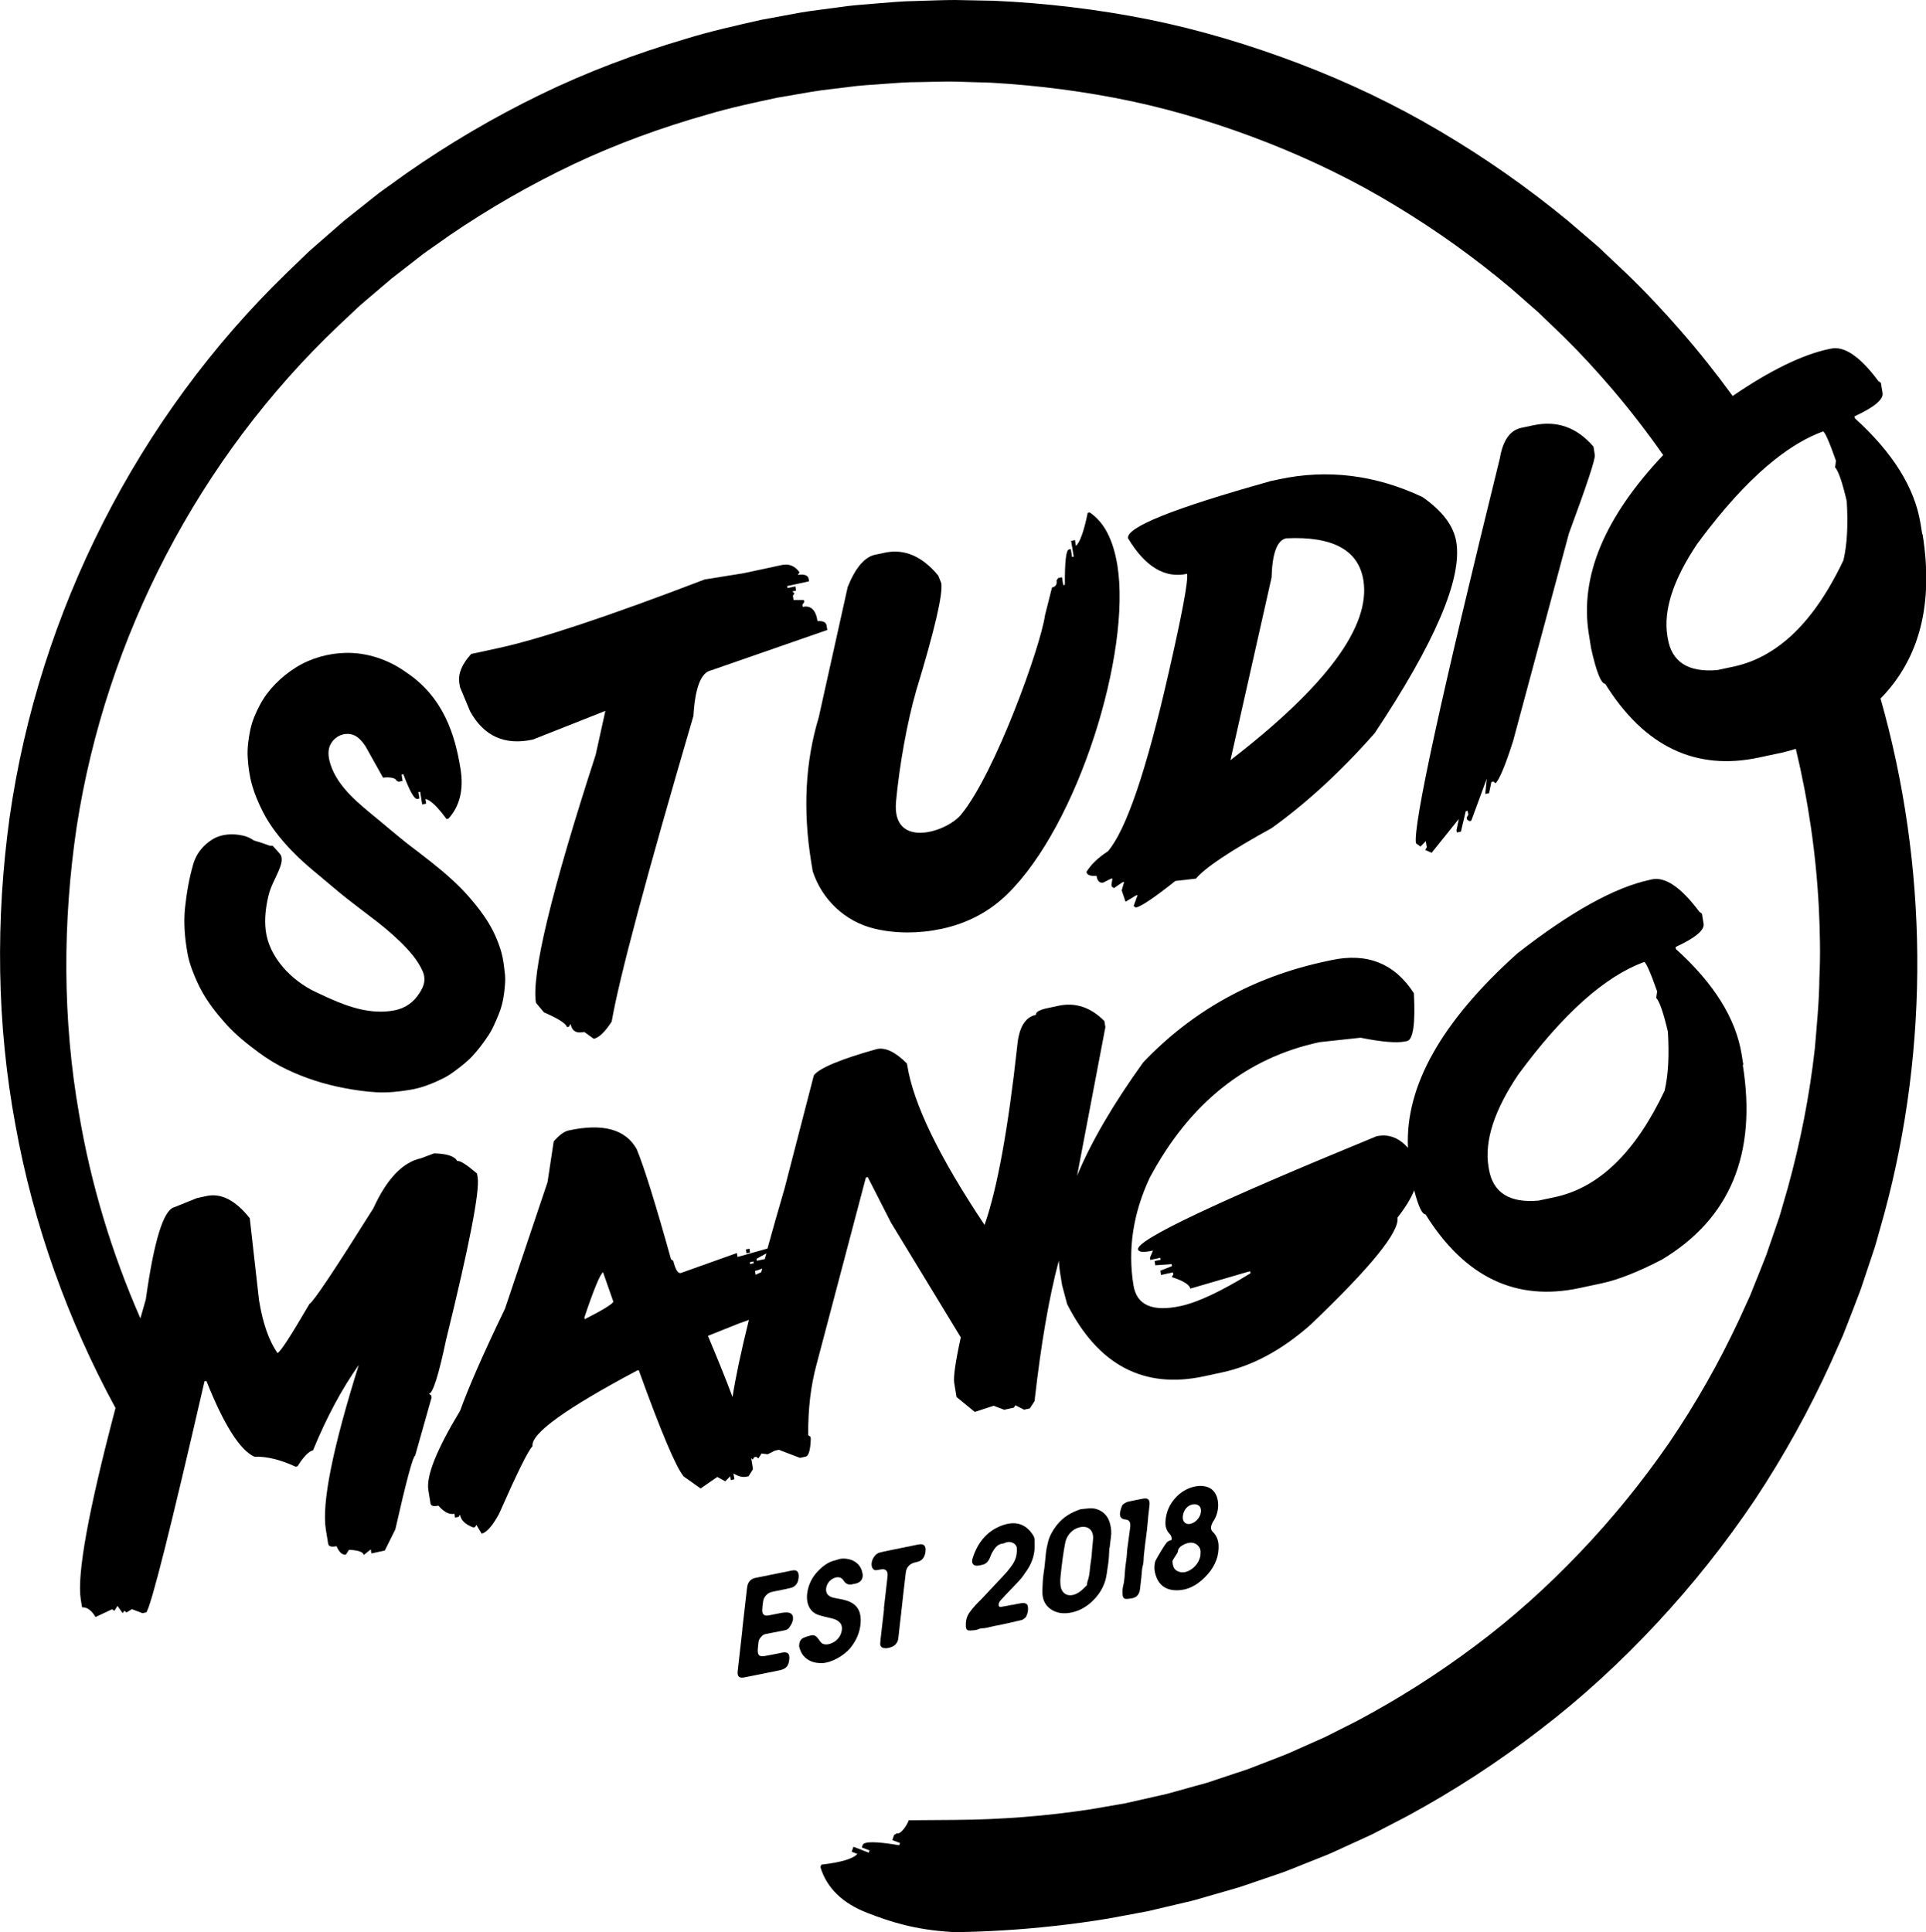
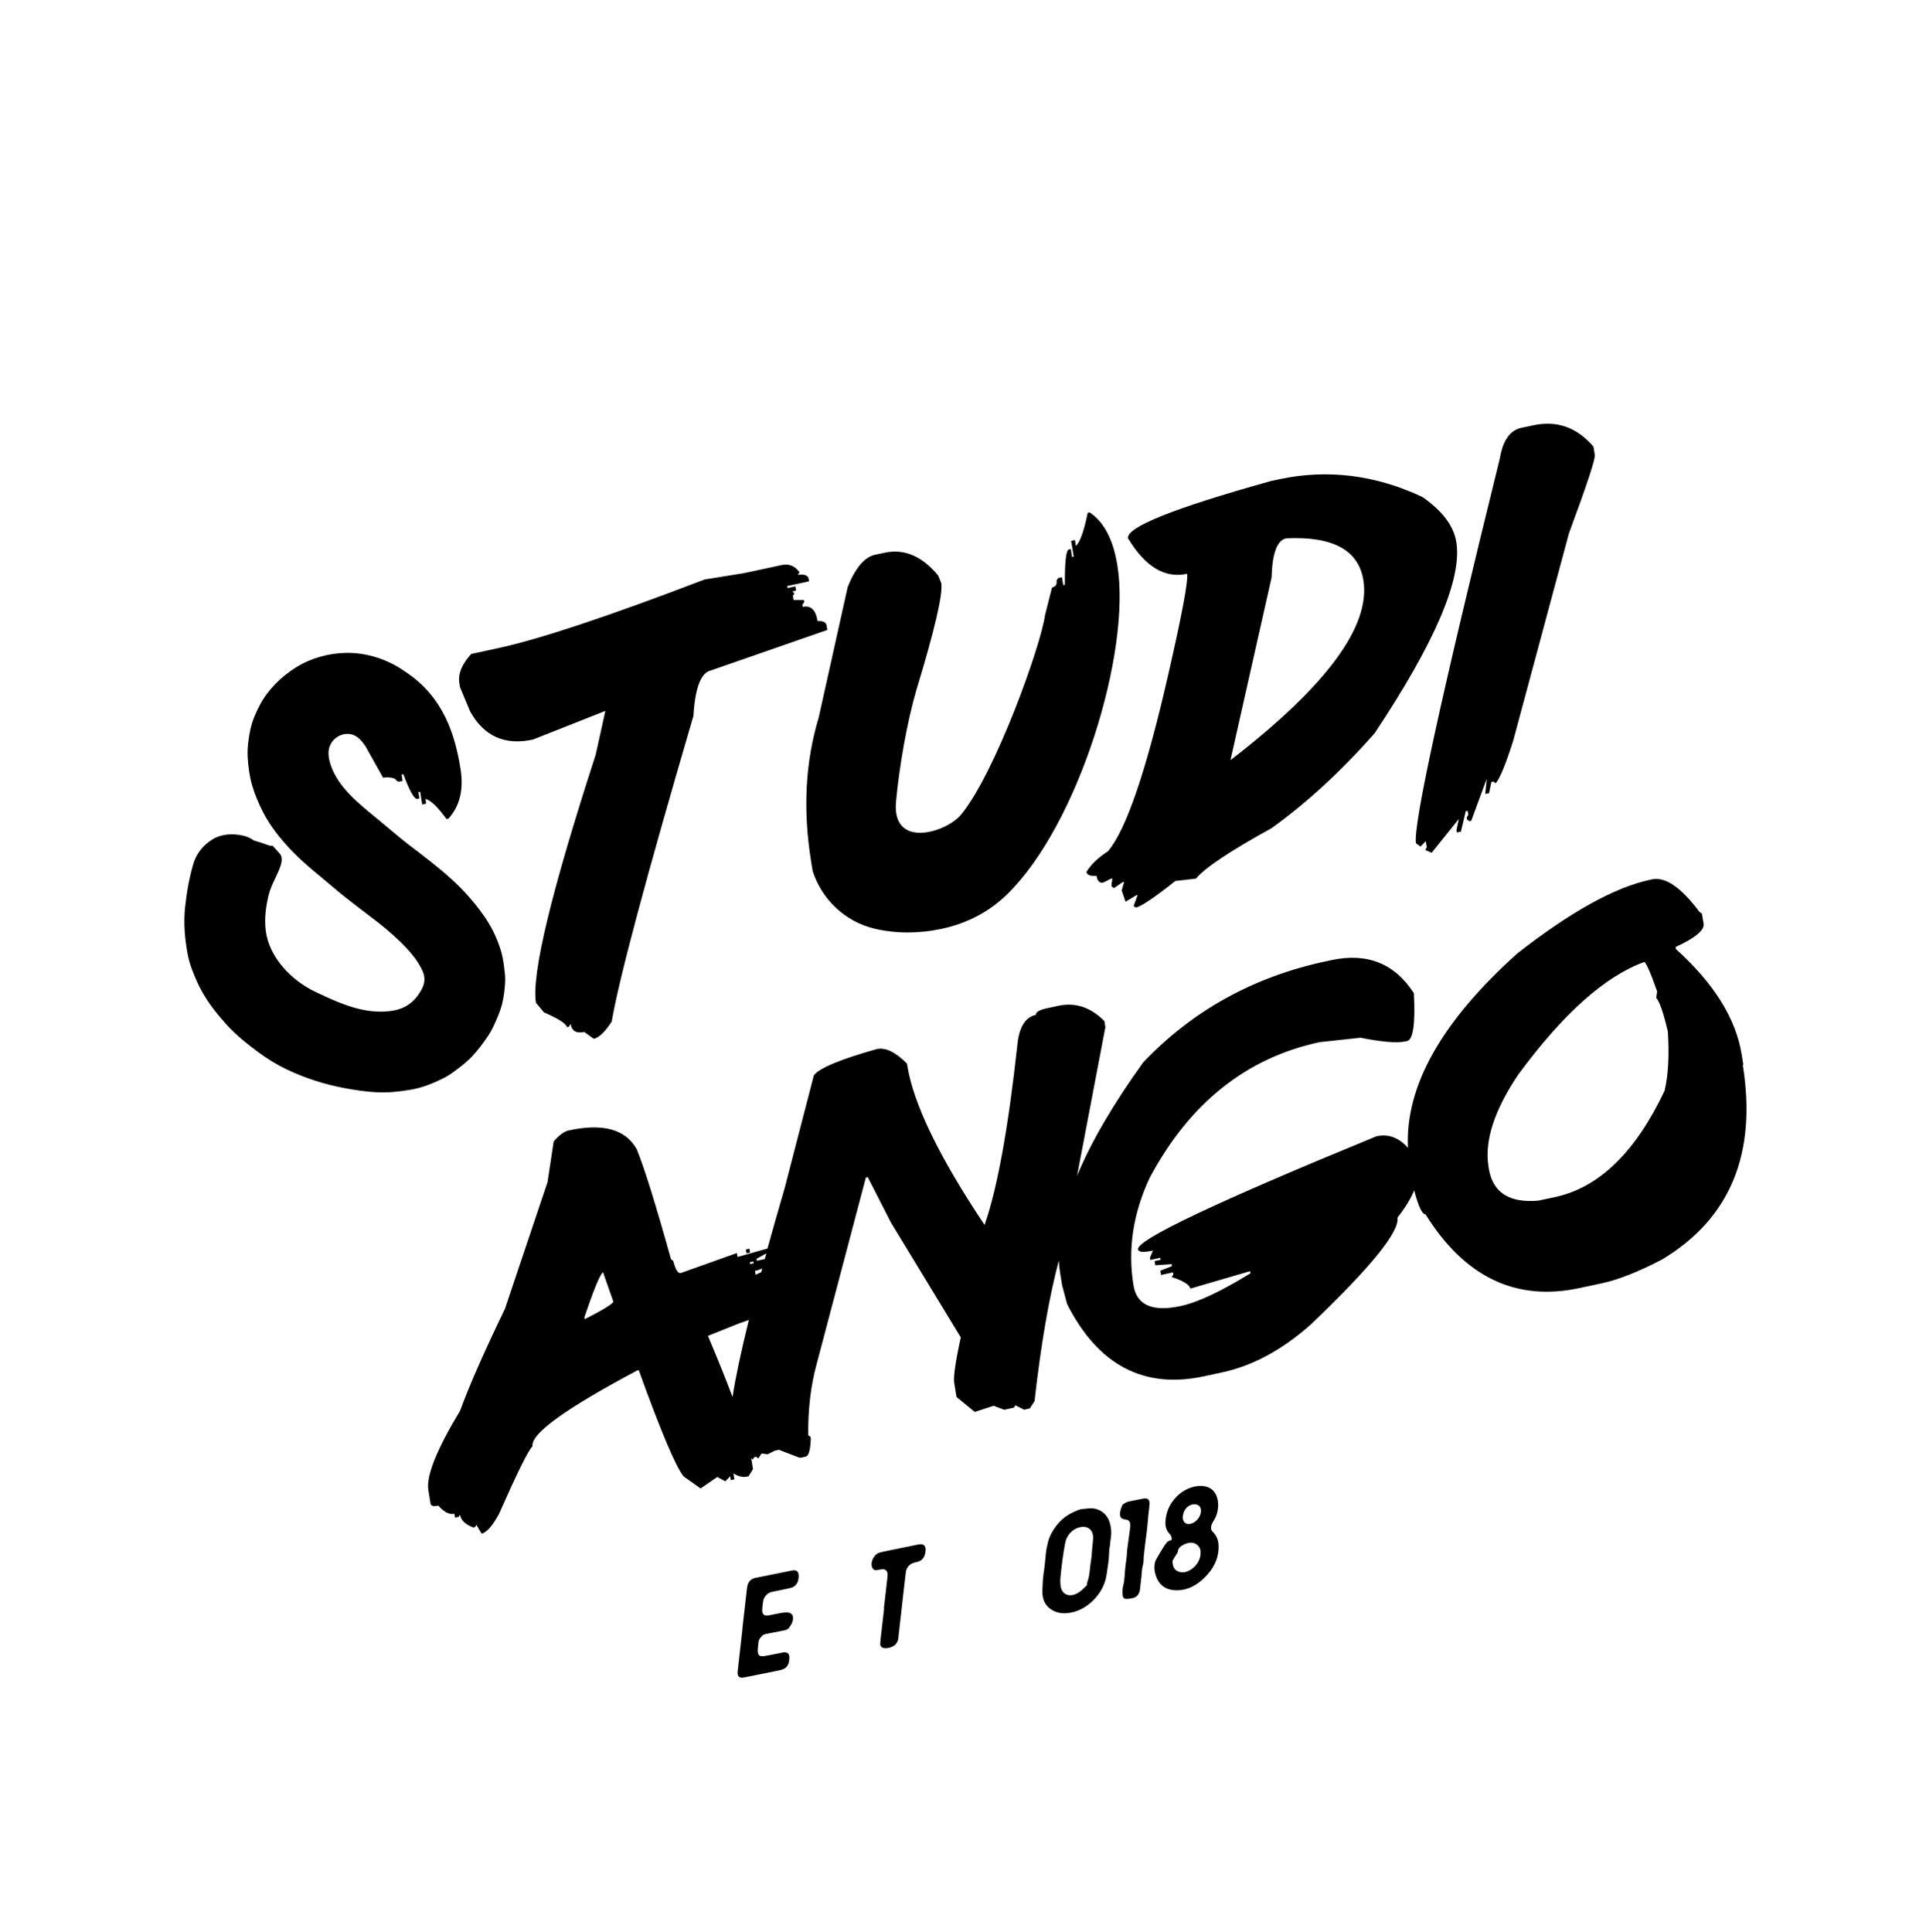
<svg xmlns="http://www.w3.org/2000/svg" id="Layer_1" data-name="Layer 1" viewBox="0 0 231.11 231.89">
  <defs>
    <style>
      .cls-1 {
        stroke-width: 0px;
      }
    </style>
  </defs>
  <g>
    <path class="cls-1" d="m84.61,69.53l4.61-.74,4.57-.98c.89-.19,1.6.1,2.15.88l-.22.3c.81-.12,1.25.05,1.32.5l.04.27-2.63.57.04.24.95-.2.08.51-.46.1.27.22-.19.29.08.51h1.24s.04.26.04.26l-.22.3.04.27c.97-.21,1.57.36,1.78,1.71.66-.05,1.03.13,1.09.55l.08.51-13.95,4.85c-1.21.26-1.91,2.08-2.11,5.46-5.66,19.31-8.93,31.54-9.81,36.69-.81,1.24-1.52,1.92-2.15,2.06l-1.14-.82c-.95.21-1.5-.12-1.64-.96l-.21.33-.23.05c-.1-.43-1.03-1.02-2.77-1.78l-.95-1.14c-.55-3.42,1.84-13.35,7.17-29.77l1.16-5.26-8.7,3.44c-3.37.73-5.88-.4-7.53-3.39l-1.21-2.9-.08-.51c-.17-1.08.3-2.24,1.42-3.47l3.14-.68c5.04-1.08,13.33-3.84,24.87-8.26Z" />
    <path class="cls-1" d="m105.02,66.57l1.12-.24c2.37-.51,4.52.41,6.45,2.75l.36.9c.21,1.32-.79,5.61-3,12.87-1.11,3.84-2.03,9.05-2.43,13.34-.53,5.74,6.02,3.73,7.81,1.56,4.13-5.03,9.57-20.29,10.06-23.9l.84-3.34c.44-.1.63-.38.55-.85l.19-.29.46-.1.15.95.2-.04c-.02-2.76.14-4.17.48-4.24l.23-.05.15.95.2-.04-.31-1.89.46-.1.11.7c.48-.4.96-1.73,1.42-3.97l.23-.05c1.72,1.14,2.83,3.26,3.33,6.36,1.68,10.38-4.66,31.12-13.23,39.47-2.16,2.11-4.79,3.49-7.87,4.15-2.72.58-5.56.58-8.07-.03-3.49-.84-6.28-3.47-7.39-6.89h0s-.19-1.16-.19-1.16c-1-6.2-.7-11.96.91-17.29l3.48-15.66c.93-2.31,2.03-3.6,3.29-3.87Z" />
    <path class="cls-1" d="m152.3,57.77l1.12-.24c5.84-1.26,11.6-.55,17.26,2.11,2.4,1.67,3.76,3.47,4.07,5.42.71,4.4-2.55,12.04-9.79,22.92-3.99,4.53-8.11,8.33-12.36,11.39-4.99,2.75-8.02,4.77-9.09,6.07l-2.47.28c-2.52,2-4.1,3.06-4.74,3.2l-.27-.19.48-1.31-.2.04-1.25.75-.46-1.36.29-1.01-.2.04-1.02.7-.27-.19-.03-.22.12-.75-.23.05-.86.44c-.44.1-.72-.17-.82-.8-.75.05-1.15-.11-1.21-.47.53-.88,1.39-1.71,2.59-2.49,2.19-2.58,4.62-9.72,7.28-21.43,1.61-7.04,2.35-11,2.21-11.86-2.67.58-5.04-.85-7.09-4.27-.21-1.32,5.44-3.59,16.96-6.81Zm-4.65,33.45c11.52-8.88,16.84-16.07,15.95-21.59-.58-3.62-3.68-5.3-9.27-5.03-1.09.23-1.67,1.81-1.75,4.71l-4.93,21.9Z" />
    <path class="cls-1" d="m182.57,51.34l1.41-.3c2.83-.61,5.24.24,7.23,2.56l.16,1c.08.47-.96,3.61-3.11,9.42l-6.69,24.88c-.92,2.9-1.63,4.6-2.11,5.1l-.27-.22-.23.05-.28,1.35-.46.1.18-1.83-1.86,5.04-.23.05-.27-.19-.04-.27.19-.29-.08-.49-.23.05-.58,2.45-.49.1-.04-.27.28-1.35-3.26,4.06-.77-.34.19-.32-.12-.73-.64.64-.54-.39c-.35-2.18,3.01-17.59,10.07-46.23.36-2.13,1.22-3.34,2.59-3.63Z" />
-     <path class="cls-1" d="m230.66,64.1l-.2-1.24c-.69-4.31-3.32-8.53-7.88-12.66l-.04-.24c2.36-1.09,3.48-2.02,3.36-2.79l-.2-1.22-.3-.22c-2.19-2.94-4.09-4.24-5.7-3.89l-.26.05c-3.21.69-7.05,2.57-11.53,5.63-1.98-2.72-4.07-5.35-6.28-7.88-2.06-2.36-4.21-4.66-6.47-6.83l-3.42-3.23-3.57-3.06c-4.84-3.99-9.99-7.6-15.39-10.78-5.39-3.2-11.07-5.89-16.92-8.12-5.85-2.22-11.86-4.04-18-5.28-6.13-1.23-12.36-1.97-18.6-2.25L114.59,0c-1.56,0-3.12.08-4.68.12-1.56.02-3.12.16-4.67.29-1.56.13-3.11.23-4.66.47-1.55.22-3.1.38-4.64.65l-4.6.85c-3.05.69-6.1,1.37-9.08,2.29-5.98,1.77-11.84,3.97-17.45,6.7-5.61,2.73-10.99,5.9-16.1,9.47l-1.89,1.36c-.63.46-1.28.89-1.88,1.39l-3.66,2.91-3.52,3.07c-.59.5-1.15,1.04-1.71,1.59l-1.68,1.62C16.5,50.11,4.67,73.47,1.16,98.04c-1.7,12.28-1.57,24.82.7,37.01,2.14,11.87,6.26,23.35,12,33.92h0c-3.26,12.34-4.64,19.99-4.17,22.95l.16.97c.59-.04,1.13.35,1.61,1.16l1.99-.93.27.19.38-.59.62.87.19-.29.27.2.65-.39,1.27.48.46-.1c.58-.78,2.91-10.02,6.98-27.72l.23-.05c2.1,5.27,4.02,8.3,5.75,9.09,1.47-.05,3.12.35,4.95,1.2l.23-.05c.73-1.16,1.35-1.8,1.86-1.91,1.63-3.97,3.46-7.38,5.49-10.25-3.14,10.02-4.46,16.61-3.95,19.76l.28,1.7c.05.32.39.42,1,.29.31.72.68,1.06,1.12,1.02l.38-.59c1.12.06,1.71.26,1.77.63l.84-.68.08.49,1.61-.35,1.26-2.54c1.32-5.82,2.11-8.77,2.38-8.85l1.97-6.97-.04-.24-.27-.2c.48-.1,1.16-2.26,2.05-6.48,2.79-11.34,4.05-17.83,3.79-19.47l-.08-.49c-1.25-1.07-2.04-1.58-2.38-1.5-.29-.57-1.21-.88-2.77-.92l-1.57.59c-2.2.47-4.11,2.48-5.72,6.01-4.63,7.37-7.18,11.2-7.67,11.47-2.24,3.84-3.51,5.8-3.84,5.89-1.03-1.49-1.77-3.61-2.21-6.35l-1.11-9.83c-1.7-2.15-3.44-3.04-5.19-2.66l-1.15.25-2.68,1.08c-1.31.28-2.46,3.97-3.45,11.07-.22.77-.44,1.53-.65,2.28-3.44-7.84-5.94-16.09-7.36-24.52-2-11.37-1.98-23.07-.29-34.46,3.51-22.78,14.7-44.26,31.37-60.1l1.57-1.48c.52-.49,1.04-.99,1.59-1.45l3.28-2.79,3.4-2.64c.56-.46,1.16-.84,1.74-1.26l1.76-1.24c4.74-3.24,9.72-6.1,14.9-8.56,5.18-2.45,10.59-4.41,16.09-5.97,2.74-.82,5.55-1.41,8.34-2.01l4.23-.73c1.41-.23,2.84-.36,4.26-.55,1.42-.2,2.85-.28,4.27-.38,1.43-.1,2.85-.23,4.28-.22,1.43-.02,2.86-.08,4.29-.06l4.29.13c5.71.32,11.39,1.06,16.97,2.24,5.58,1.19,11.05,2.91,16.35,4.99,5.3,2.09,10.45,4.59,15.32,7.56,4.88,2.95,9.52,6.27,13.88,9.95l3.21,2.82,3.08,2.96c2.03,2,3.95,4.1,5.8,6.26,2.16,2.54,4.2,5.18,6.11,7.91-7.06,7.47-10.03,14.61-8.93,21.44l.28,1.76c.63,2.83,1.2,4.24,1.69,4.25,4.69,7.53,10.85,10.48,18.48,8.84l2.71-.58c.53-.12,1.09-.27,1.68-.46,1.5,6.24,2.43,12.61,2.76,19.01.14,2.83.21,5.67.07,8.51-.03,2.84-.31,5.66-.55,8.48-.63,5.63-1.73,11.2-3.23,16.65l-.59,2.04c-.21.68-.37,1.37-.62,2.03l-1.38,4.01c-.5,1.32-1.05,2.63-1.57,3.94l-.39.98-.44.96-.88,1.93c-2.39,5.12-5.19,10.05-8.36,14.72-3.21,4.65-6.78,9.05-10.67,13.13-3.89,4.09-8.09,7.88-12.61,11.25-4.51,3.39-9.28,6.41-14.25,9.05l-3.77,1.9-3.86,1.72c-.64.3-1.3.54-1.95.8l-1.97.76c-.66.24-1.3.53-1.97.74l-2,.66-2,.67c-.67.23-1.35.39-2.03.58l-2.03.57c-.68.19-1.35.39-2.04.52l-4.11.93-4.15.72c-5.42.83-10.9,1.25-16.39,1.28h-.01s-5.45.04-5.45.04c-.2.59-.97,1.74-1.42,1.56l-.34.21-.21.61.92.35-.09.27c-2.77-.47-4.24-.48-4.39-.03l-.1.3.92.35-.09.27-1.84-.71-.21.6.68.26c-.51.59-1.96,1.01-4.33,1.29l-.1.3c.76,2.5,2.65,4.34,5.66,5.5,2.79,1.08,5.68,2,9.99,2.27.18.01.36.02.55.03h0c3.92-.06,7.84-.3,11.73-.73,2.23-.24,4.44-.54,6.65-.91l4.68-.87,4.63-1.09c.78-.17,1.54-.39,2.3-.62l2.29-.66c.76-.23,1.53-.42,2.28-.68l2.25-.77,2.25-.77c.75-.25,1.48-.58,2.22-.86l2.21-.88c.74-.29,1.47-.58,2.19-.92l4.32-1.98,4.22-2.19c5.57-3.02,10.89-6.48,15.9-10.34,5.03-3.84,9.7-8.14,14.01-12.77,4.31-4.62,8.25-9.59,11.78-14.83,3.49-5.27,6.56-10.81,9.17-16.56l.96-2.16.48-1.08.43-1.1c.57-1.47,1.15-2.94,1.7-4.42l1.5-4.49c.26-.74.45-1.51.67-2.27l.64-2.28c5.46-20.18,5.24-41.77-.45-61.81,4.71-4.82,6.38-11.4,5.04-19.73Zm-9.42,3.06c-.31.65-.62,1.28-.95,1.89-2.37,4.46-5.13,7.6-8.27,9.4-1.26.73-2.58,1.24-3.97,1.54l-1.97.42c-3.51.31-5.5-.97-5.96-3.84l-.04-.24c-.5-3.08.69-6.76,3.56-11.04.48-.65.96-1.29,1.43-1.89,2.73-3.49,5.37-6.25,7.92-8.26,1.97-1.56,3.89-2.68,5.75-3.36.2-.04.73,1.13,1.57,3.52l-.11.78c.4.43.87,1.79,1.4,4.06.17,2.83.05,5.17-.38,7.02Z" />
    <path class="cls-1" d="m89.93,149.85l-.43.09.07.46.43-.09-.07-.46Z" />
    <path class="cls-1" d="m209.19,127.79l-.2-1.24c-.69-4.31-3.32-8.53-7.89-12.66l-.04-.24c2.36-1.09,3.48-2.02,3.36-2.79l-.2-1.22-.3-.21c-2.19-2.94-4.09-4.24-5.71-3.9l-.25.06c-4.21.9-9.5,3.84-15.87,8.81-9.1,8.16-13.49,15.94-13.14,23.35-1.09-1.23-2.34-1.7-3.78-1.39-19.26,7.91-28.8,12.43-28.61,13.57.06.34.66.39,1.8.14l-.37.86.04.27,1.2-.26.04.24-.72.15.08.51,1.96-.14.04.24-1.39.55.08.51,1.43-.31.04.27-.19.29c1.41.46,2.16.93,2.23,1.39l6.92-2.02.26-.06.04.24c-3.54,2.18-6.34,3.49-8.38,3.93-3.39.73-5.28-.11-5.66-2.5-.7-4.31-.05-8.6,1.94-12.87,4.79-8.98,11.59-14.41,20.4-16.3l4.91-.53c2.55.51,4.33.66,5.33.45l.25-.05c.73-.16,1.01-2.07.82-5.74-2.3-3.57-5.6-4.89-9.9-3.97l-.74.16c-8.65,1.86-15.93,5.9-21.84,12.11-3.62,5.04-6.27,9.58-7.94,13.62l3.4-17.85-.12-.73c-1.64-1.66-3.49-2.27-5.53-1.83l-1.61.35c-.76.2-1.12.44-1.07.73-1.31.28-2.06,1.54-2.25,3.76-1.09,9.95-2.4,17.11-3.92,21.46-5.44-8.15-8.53-14.53-9.27-19.13l-.04-.24c-1.37-1.38-2.57-1.96-3.61-1.74-4.32,1.21-6.84,2.25-7.56,3.14l-3.52,13.6c-.75,2.56-1.43,4.96-2.05,7.2l-3.37.95-.23.05-.07-.46-6.73,2.4c-.34.07-.64-.41-.9-1.46l-.27-.19c-1.85-6.64-3.22-11.04-4.12-13.22-1.33-2.38-4.06-3.13-8.16-2.24-.53.11-1.13.55-1.8,1.31l-.74,4.89-5.11,15.2c-2.54,5.26-4.33,9.34-5.38,12.24-2.81,4.65-4.08,7.82-3.81,9.52l.26,1.59c.05.31.37.4.94.27.69.78,1.33,1.11,1.93.98l.07.46.43-.09.17-.26c.11.67.64,1.18,1.59,1.53l.21-.04.17-.26.62,1.04c.6-.13,1.29-.91,2.08-2.35,2.17-4.92,3.51-7.64,4.03-8.14-.24-1.48,3.94-4.5,12.55-9.08l.2-.04c2.68,7.43,4.48,11.67,5.39,12.75l2.03,1.44,2-1.38.96.52.59-.6.07.46.43-.1-.11-.7c.59.36,1.12.49,1.59.38l.23-.05.52-.84-.14-.89c-.02-.14-.05-.28-.08-.43l.18.17.19-.29.23-.05.27.19.38-.59.73.1.88-.44.46-.1,2.54.97.69-.15c.36-.08.56-.79.61-2.14l-.04-.24-.27-.19c-.03-3.13.31-5.97,1.01-8.53l5.91-22.39.23-.05,2.78,5.45,8.38,13.78c-.64,2.92-.9,4.74-.79,5.46l.28,1.7,2.19,1.79,2.26-.74,1.27.48,1.15-.25.19-.29,1.04.53.69-.15.57-.88c.77-6.85,1.74-12.47,2.91-16.86.03.49.08.97.15,1.43l.25,1.54.6,2.25c3.72,7.33,9.2,10.22,16.44,8.66l2.17-.47c3.64-.78,7.18-2.69,10.6-5.72,7.23-6.89,10.7-11.17,10.43-12.85.92-1.17,1.59-2.26,2.01-3.27.5,1.92.95,2.88,1.36,2.88,4.69,7.53,10.85,10.48,18.48,8.84l2.71-.58c1.94-.42,4.33-1.36,7.16-2.83,8.2-4.91,11.43-12.71,9.71-23.38Zm-139.03,30.53l-.04-.22c1.13-3.36,1.88-5.17,2.24-5.43l1.23,3.51c.04.23-1.11.95-3.44,2.14Zm17.74,9.33c-.79-2.12-1.78-4.56-2.95-7.34l3.75-1.5c.4-.14.78-.28,1.16-.41-.96,3.87-1.61,6.96-1.96,9.25Zm2.11-15.95l-.04-.22.43-.1.04.22-.43.09Zm1.33.97l-.68.31-.07-.46c.26-.06.55-.15.87-.29-.04.15-.08.29-.12.43Zm.43-1.58l-.95.21-.04-.24,1.18-.65c-.06.23-.13.46-.19.68Zm108-20.25c-3.49,7.41-7.89,11.69-13.19,12.82l-1.97.42c-3.51.31-5.5-.97-5.96-3.84l-.04-.24c-.5-3.08.69-6.76,3.56-11.03,5.36-7.29,10.4-11.8,15.11-13.52.2-.04.73,1.13,1.57,3.52l-.11.78c.4.43.87,1.79,1.4,4.06.17,2.84.05,5.18-.38,7.02Z" />
    <path class="cls-1" d="m60.57,116.76c-.09-.83-.18-1.67-.41-2.48-.35-1.23-.88-2.44-1.54-3.53-.68-1.12-1.51-2.17-2.37-3.15-.63-.72-1.31-1.4-2.02-2.05-1.65-1.51-3.44-2.85-5.22-4.21-.09-.07-.17-.13-.26-.2.1.08.2.16.3.23-.33-.25-.66-.51-.98-.76.23.17.46.35.68.52-1.16-.91-2.28-1.88-3.42-2.82-2.19-1.81-4.78-3.79-5.68-6.6-.2-.64-.32-1.33-.15-1.97.24-.89,1.07-1.59,1.99-1.66,1.14-.1,1.79.63,2.37,1.48l2.11,3.77c.46-.1,1.53-.04,1.59.34l.27.14.48-.1-.12-.76.21-.04c.77,2.05,1.33,3.04,1.69,2.96l.24-.05-.12-.76.21-.04.24,1.52.48-.1-.09-.56c.59.11,1.43.91,2.53,2.4l.24-.05c1.36-1.5,1.84-3.49,1.44-5.97-.64-3.99-2-8.59-6.57-11.61h0c-2.08-1.49-4.63-2.35-7.19-2.3-2.09.04-4.23.64-6,1.75-1.75,1.1-3.33,2.64-4.31,4.48-.5.94-.94,1.96-1.16,3.01-.22,1.08-.38,2.22-.31,3.33.07,1.11.22,2.25.53,3.32.31,1.09.77,2.15,1.28,3.16.86,1.71,2.1,3.25,3.41,4.63,1.08,1.13,2.27,2.15,3.48,3.14,1.06.88,2.1,1.79,3.18,2.64.93.73,1.88,1.45,2.82,2.17.03.02.06.05.09.07,1.22.91,2.41,1.89,3.5,2.95s2.15,2.25,2.73,3.6c.15.35.21.74.18,1.12-.05.52-.29,1.01-.58,1.45-.73,1.13-1.7,1.82-3.02,2.08-1.39.27-2.83.16-4.19-.16-1.84-.44-3.57-1.25-5.28-2.06-2.85-1.35-5.58-4.12-5.97-7.38-.17-1.4.01-2.82.34-4.2.26-1.07.78-1.93,1.2-2.92.24-.56.64-1.53.15-2.08l-.85-.95-.38-.02c-.67-.25-1.3-.46-1.88-.62-.38-.27-.81-.47-1.29-.58-1.24-.28-2.64-.22-3.74.49-.98.63-1.72,1.49-2.12,2.57-.04.11-.08.22-.11.33-.51,1.74-.81,3.5-1,5.3-.18,1.79-.03,3.56.28,5.33.12.7.31,1.38.56,2.04.36.95.76,1.89,1.26,2.76.75,1.31,1.69,2.53,2.7,3.65.08.09.17.19.25.28,1.15,1.25,2.47,2.3,3.83,3.3,1.06.78,2.19,1.47,3.38,2.03,2.17,1.03,4.42,1.75,6.77,2.2,1.31.25,2.65.45,3.98.52,1.37.07,2.73-.08,4.08-.31,1.35-.23,2.66-.75,3.88-1.36.46-.23.9-.51,1.32-.82.75-.56,1.5-1.12,2.15-1.81.67-.72,1.28-1.51,1.83-2.33.31-.45.58-.92.8-1.42.36-.79.73-1.6.95-2.45.22-.83.32-1.7.38-2.55.03-.43.02-.86-.03-1.29Zm-21.21-26.32s0-.02,0-.02c0,0,0,0,0-.01,0,0,0,.02,0,.02h0Z" />
  </g>
  <g>
    <path class="cls-1" d="m89.07,195.53c.17-1.52.35-3.04.52-4.56.03-.23.05-.47.1-.7.09-.41.4-.75.78-.87.13-.04.27-.07.4-.09,1.32-.27,2.64-.54,3.96-.8.11-.02.22-.05.33-.06.09,0,.18-.02.26,0,.39.07.51.52.35,1.22-.1.41-.43.78-.86.88-.56.14-1.12.24-1.68.36-.22.05-.45.08-.67.14-.47.12-.9.58-.98,1.06-.06.38-.11.75-.12,1.12-.01.5.25.72.75.63.51-.09,1.03-.21,1.54-.3.22-.04.44-.06.65-.06.71.01.95.54.61,1.31-.07.16-.19.31-.29.47-.14.22-.32.32-.54.36-.74.14-1.47.28-2.21.43-.18.04-.36.08-.52.24-.24.23-.42.47-.44.78-.02.3-.08.61-.09.91-.01.65.21.84.85.73.56-.09,1.12-.22,1.68-.32.16-.03.32-.08.47-.1.61-.09.85.15.79.78-.07.84-.38,1.19-1.19,1.36-.87.18-1.74.35-2.62.53-.53.11-1.07.22-1.6.32-.62.11-.86-.12-.78-.78.18-1.66.38-3.32.56-4.98,0,0,0,0,0,0Z" />
-     <path class="cls-1" d="m102.35,190.1c-.48.15-.82-.01-1.07-.34-.07-.09-.12-.2-.21-.28-.36-.35-1.02-.24-1.51.25-.44.44-.57,1.15-.29,1.56.19.27.48.39.8.46.4.09.81.14,1.2.24.29.07.58.17.83.3.9.46,1.27,1.31,1.17,2.51-.09,1.02-.45,1.98-1.18,2.9-.85,1.06-2.4,1.85-3.41,1.88-.97.03-1.7-.24-2.26-.87-.25-.28-.39-.64-.5-1.02-.04-.13-.03-.31,0-.47.04-.29.21-.54.48-.66.31-.14.63-.24.94-.31.39-.08.63.12.82.38.14.19.27.39.43.54.52.46,1.98-.02,2.35-1.21.14-.46.13-.88-.12-1.19-.24-.29-.57-.45-.95-.54-.55-.13-1.11-.25-1.64-.42-.58-.19-1-.58-1.23-1.17-.42-1.07-.03-2.74.92-3.84.65-.75,1.4-1.36,2.29-1.55.22-.05.46-.16.67-.19,1.19-.14,2.35.44,2.59,1.64.02.08.04.16.05.25.04.55-.23.92-.8,1.08-.11.03-.22.05-.36.07Z" />
    <path class="cls-1" d="m106.06,193.04c.13-1.17.27-2.33.4-3.5.02-.19.05-.38.05-.56,0-.46-.24-.7-.68-.66-.2.02-.4.07-.6.1-.19.04-.34-.01-.45-.13-.39-.41-.17-1.36.43-1.81.12-.09.26-.15.4-.18.31-.08.63-.14.94-.21,1.1-.23,2.19-.45,3.29-.67.16-.03.31-.07.47-.09.49-.07.76.14.76.63,0,.2-.03.42-.1.63-.13.43-.41.7-.82.82-.13.04-.27.06-.4.1-.61.16-.99.58-1.06,1.22-.2,1.64-.38,3.27-.56,4.9-.11.98-.23,1.96-.33,2.94-.03.3-.13.56-.38.81-.38.38-1.33.55-1.62.29-.12-.11-.19-.24-.18-.44.02-.19.03-.37.05-.56.14-1.21.28-2.43.42-3.64,0,0,0,0,0,0Z" />
-     <path class="cls-1" d="m121.48,192.6c.34-.07.67-.15,1.01-.2.17-.03.36-.04.5,0,.13.04.27.12.31.24.12.41.06.88-.17,1.36-.07.14-.25.26-.4.35-.1.07-.22.08-.34.11-.96.22-1.93.46-2.88.63-.57.1-1.16.32-1.73.32-.1,0-.23.04-.34.09-.37.17-.71.14-1.06.17-.31.02-.46-.15-.48-.43-.03-.59.03-1.19.48-1.8.22-.29.46-.58.71-.85.21-.24.45-.45.67-.68.91-.96,1.81-1.93,2.72-2.9.38-.41.73-.84,1.04-1.3.44-.67.53-1.32.49-1.95-.04-.53-.75-.86-1.29-.66-.13.05-.28.13-.4.14-.59.05-.94.5-1.24,1.02-.13.22-.21.47-.31.7-.19.45-.48.74-.92.83-.22.05-.45.11-.66.1-.43,0-.64-.34-.5-.82.54-1.8,1.66-3.32,3.53-4,1.52-.56,2.63-.23,3.45.75.1.12.18.26.27.38.13.18.21.38.2.64-.01.37.02.72,0,1.09-.07.83-.34,1.65-.87,2.45-.32.48-.64.97-1.05,1.39-.55.57-1.1,1.15-1.64,1.72-.18.19-.36.39-.54.59-.13.15-.2.31-.21.48-.01.18.07.3.24.28.29-.04.58-.1.87-.15.18-.03.36-.07.54-.11,0,0,0,0,0,0Z" />
    <path class="cls-1" d="m133.12,185.78c-.05.65-.04,1.29-.15,1.94-.13.75-.16,1.5-.44,2.26-.23.63-.58,1.22-1.04,1.74-.82.93-1.76,1.53-2.83,1.77-1.03.23-1.9.11-2.62-.41-.68-.49-1-1.23-.96-2.22.03-.68.04-1.37.15-2.07.13-.78.18-1.53.26-2.3.05-.49.15-.99.28-1.49.18-.68.52-1.31.99-1.92.82-1.07,1.83-1.6,2.91-1.97.65-.05,1.33-.2,1.92-.01.88.29,1.42.91,1.64,1.87.11.48.15.98.07,1.53-.06.42-.1.84-.15,1.26,0,0-.02,0-.02,0Zm-2.71,4.48c.03-.17.04-.33.09-.49.3-.82.25-1.59.4-2.39.11-.61.12-1.21.18-1.81.03-.32.08-.66.09-.97.03-1.03-.65-1.56-1.65-1.31-.85.21-1.52.94-1.7,1.85-.26,1.37-.43,2.72-.56,4.06-.04.37-.04.74,0,1.08.03.25.11.51.24.69.49.7,1.48.58,2.28-.12.22-.19.42-.4.63-.6Z" />
    <path class="cls-1" d="m134.71,180.58c.25-.22.49-.34.74-.39.58-.12,1.16-.25,1.74-.35.57-.1.8.14.75.75-.06.63-.16,1.26-.2,1.89-.09,1.29-.33,2.61-.45,3.91,0,.05-.01.09-.02.14-.06.44,0,.84-.13,1.31-.13.44-.12.89-.17,1.33-.05.44-.1.89-.15,1.33-.02.14-.03.28-.06.42-.1.43-.37.74-.78.85-.22.06-.44.08-.66.1-.4.05-.58-.08-.61-.5-.02-.33-.03-.68.06-1.03.2-.77.18-1.49.26-2.23.05-.44.12-.89.17-1.33.03-.3.03-.6.07-.9.11-.84.23-1.68.34-2.52.02-.11.03-.23.02-.34,0-.37-.16-.62-.5-.66-.3-.04-.58-.09-.69-.38-.12-.32,0-.71.13-1.1.04-.12.1-.23.15-.32Z" />
    <path class="cls-1" d="m140.16,184.98c.34-.24.45-.04.44-.33,0-.25-.11-.44-.26-.59-.35-.36-.53-.87-.49-1.44.06-1.07.44-2.12,1.36-3.04,1.37-1.38,3.46-1.66,4.37-.69.78.83.78,2.49.05,3.61-.04.07-.08.13-.12.2-.24.46-.28.84.01,1.12.41.4.66.91.7,1.58.06,1.23-.33,2.42-1.32,3.54-.93,1.04-1.98,1.73-3.16,1.87-1.53.18-2.6-.36-3.05-1.75-.12-.37-.2-.77-.15-1.22.02-.21.05-.4.16-.63.1-.19,1.27-2.26,1.46-2.22Zm3.88,1.67c.05-.47.03-.71-.1-.92-.43-.69-1.19-.8-2.08-.27-.29.18-.49.38-.51.71-.01.23-.67.99-.66,1.22.03.5.17.94.58,1.14.52.26,1.09.22,1.76-.26.64-.47.91-1.05,1.02-1.62Zm-2.1-4.76c-.1.65.28,1.09.85.99.66-.13,1.22-.74,1.31-1.41.09-.66-.31-1.04-.96-.94-.62.1-1.1.64-1.2,1.37Z" />
  </g>
</svg>